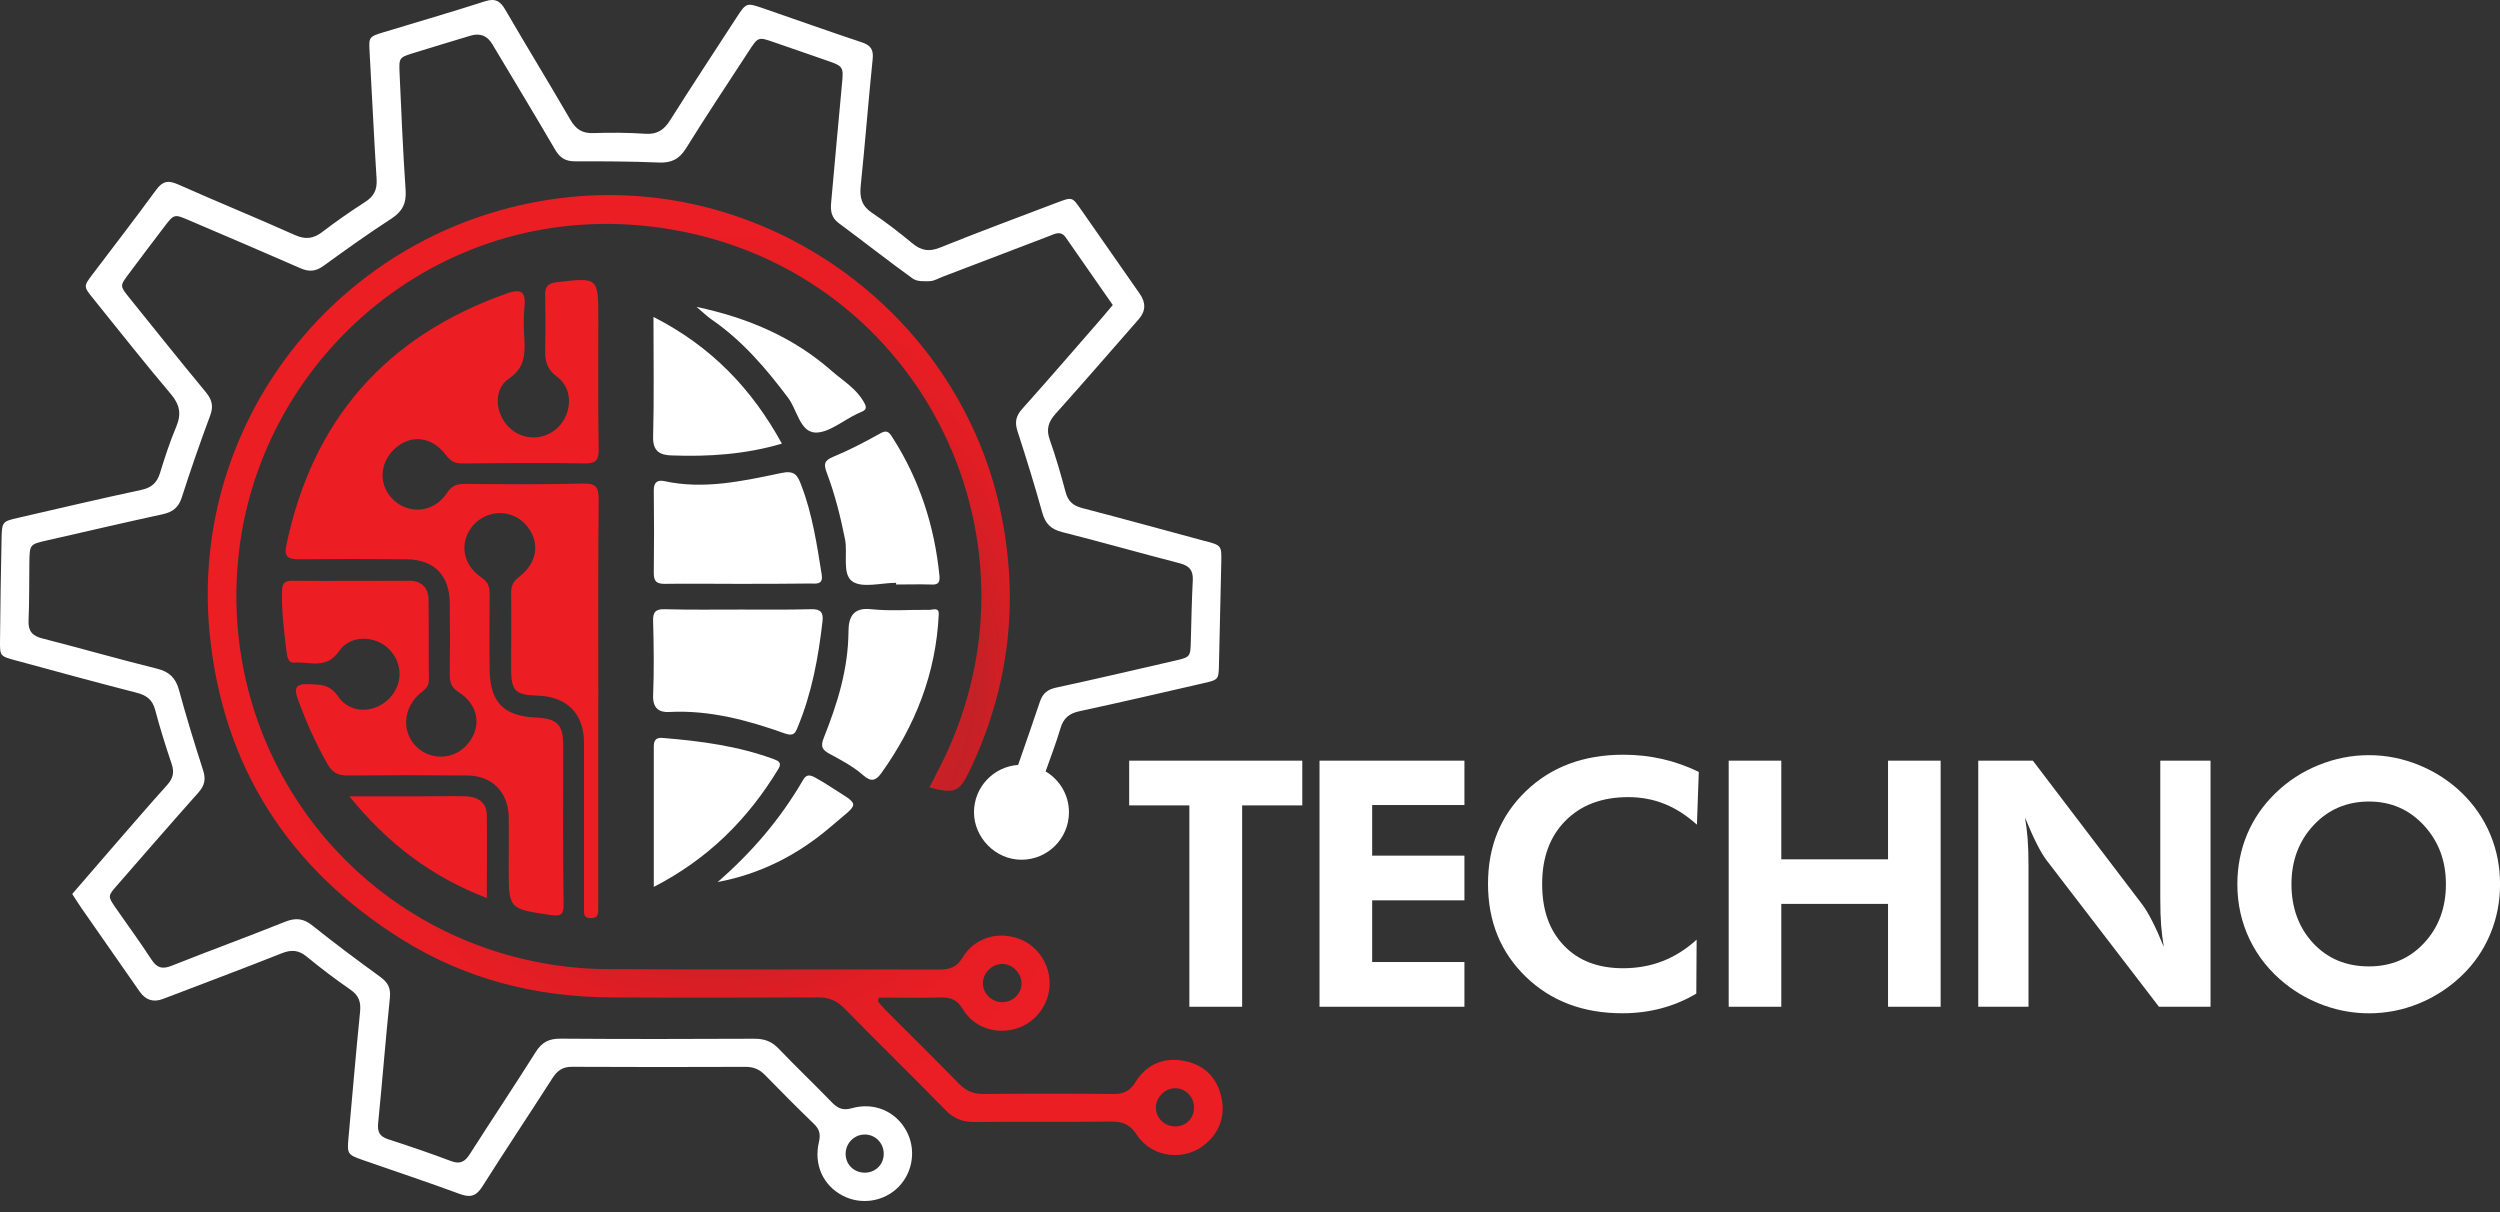
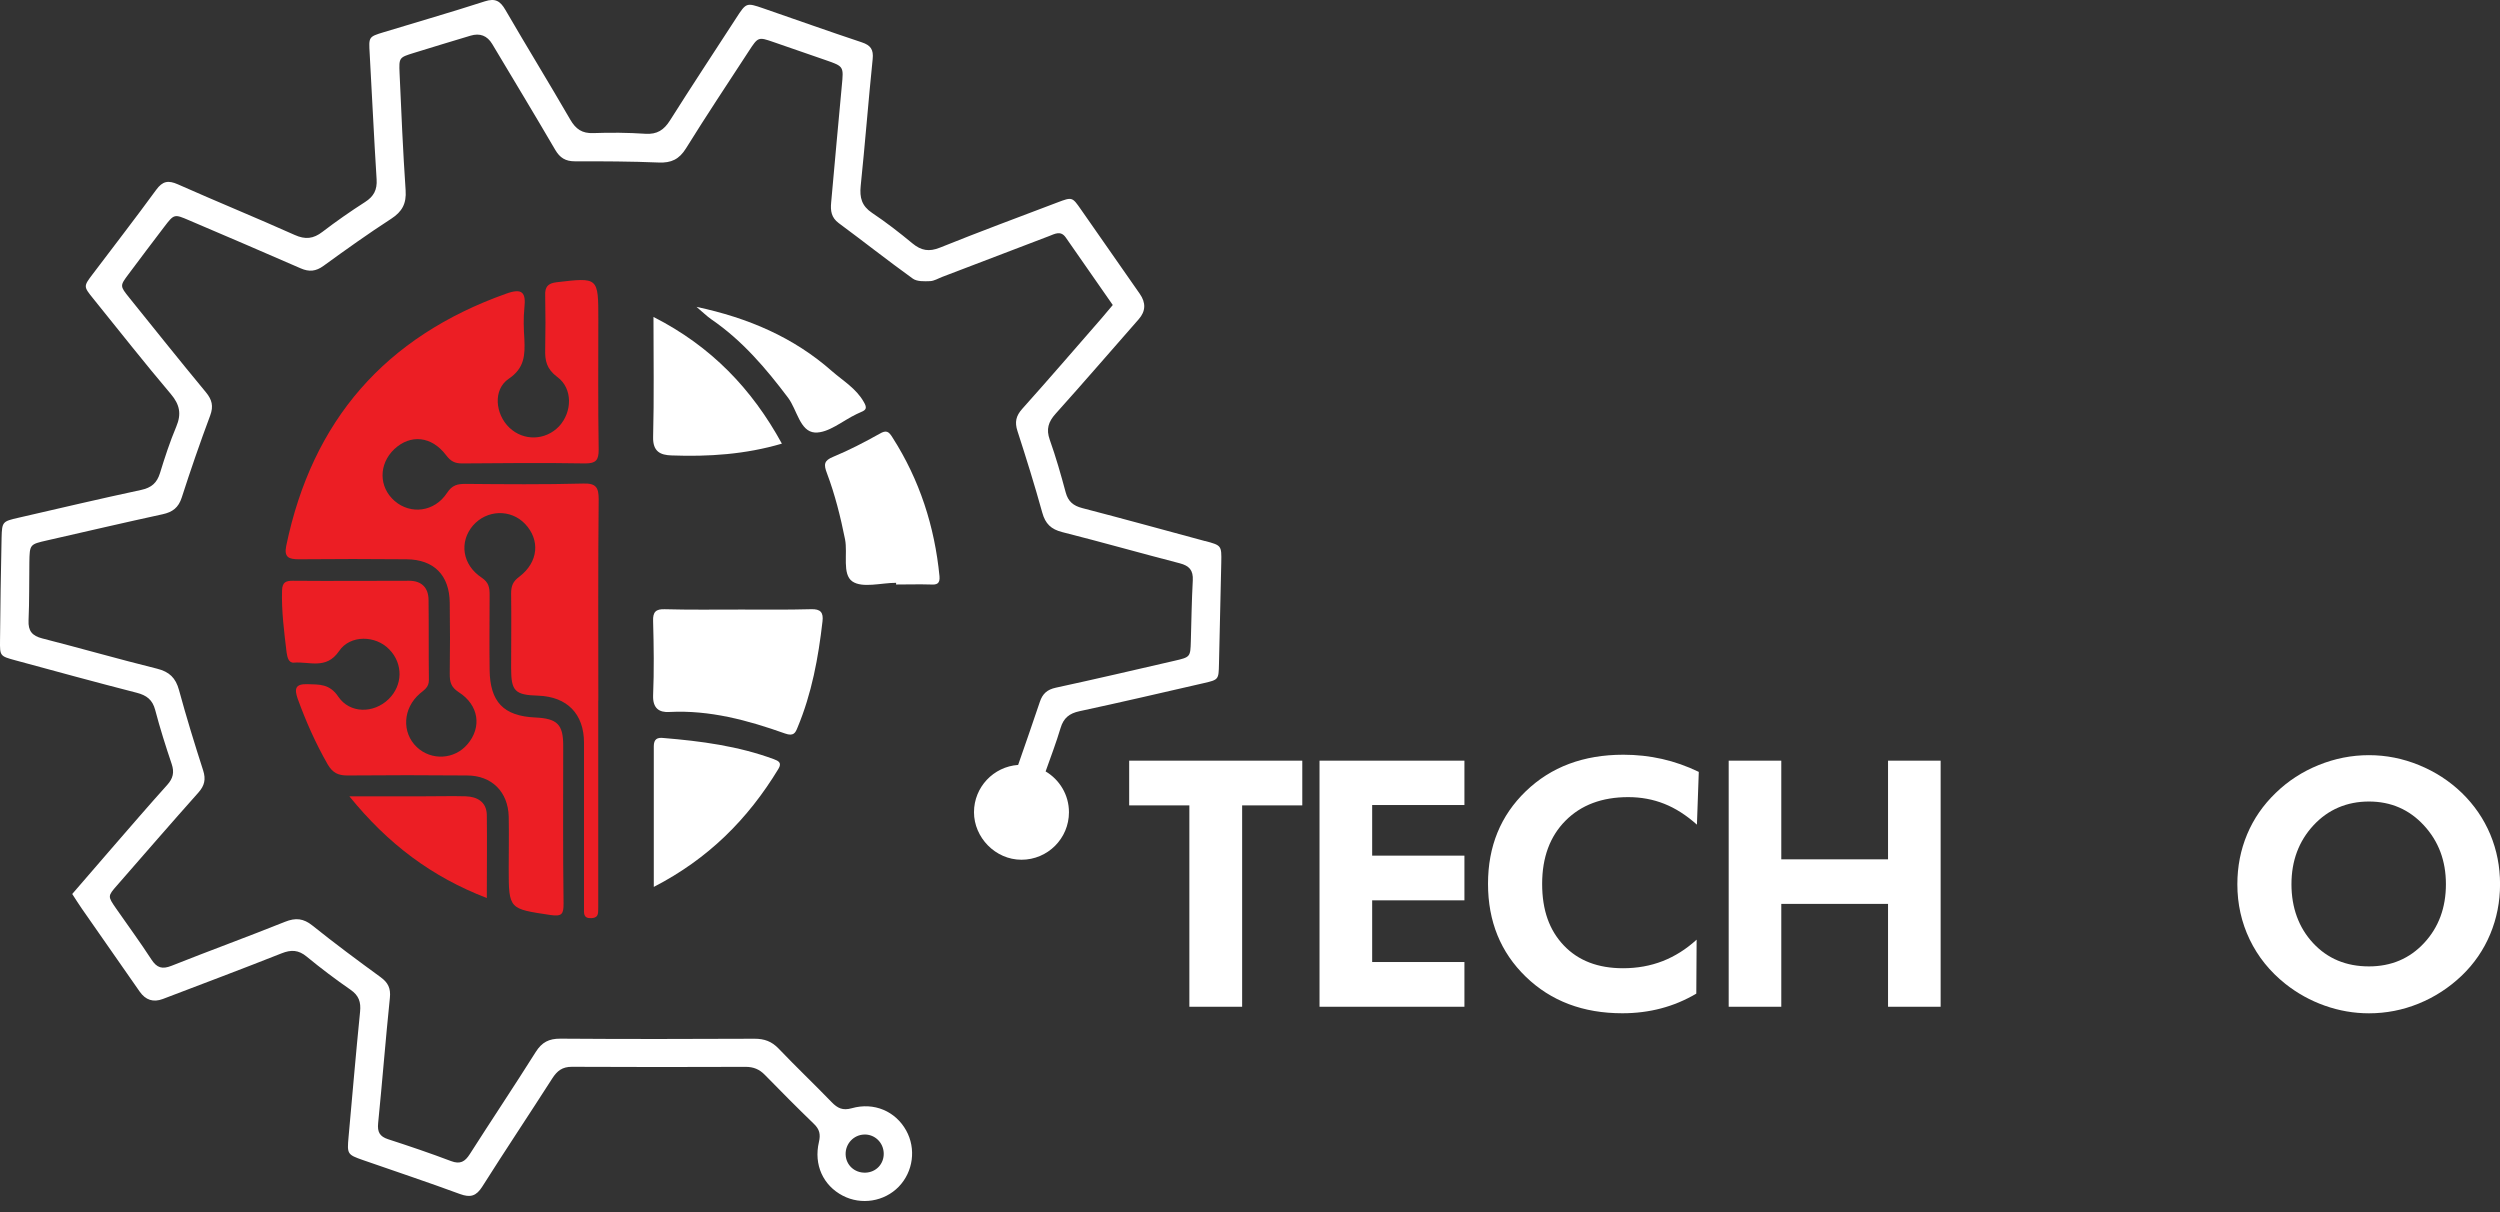
<svg xmlns="http://www.w3.org/2000/svg" width="200" height="97" viewBox="0 0 200 97" fill="none">
  <rect x="0" y="0" width="200" height="97" fill="#333333" stroke="none" />
-   <path d="M70.238 80.111C70.437 80.338 70.623 80.579 70.836 80.794C72.798 82.762 74.779 84.713 76.721 86.699C77.273 87.262 77.858 87.524 78.657 87.518C82.132 87.485 85.607 87.481 89.079 87.518C89.905 87.527 90.398 87.279 90.849 86.552C91.665 85.232 92.951 84.61 94.507 84.833C96.091 85.063 97.223 85.968 97.65 87.54C98.055 89.029 97.709 90.375 96.533 91.439C94.884 92.935 92.184 92.679 90.947 90.785C90.395 89.94 89.8 89.718 88.869 89.727C85.241 89.769 81.611 89.718 77.983 89.762C77.023 89.773 76.314 89.499 75.635 88.803C72.966 86.068 70.225 83.404 67.553 80.671C66.932 80.036 66.286 79.784 65.414 79.789C59.894 79.813 54.374 79.821 48.852 79.791C42.897 79.758 37.287 78.344 32.213 75.19C23.144 69.552 17.85 61.396 16.781 50.763C15.014 33.192 27.904 17.602 45.502 15.774C61.729 14.085 76.949 25.296 80.128 41.298C81.545 48.427 80.66 55.272 77.492 61.816C76.748 63.356 76.288 63.526 74.352 62.988C74.552 62.6 74.735 62.23 74.928 61.867C84.538 43.811 73.914 21.821 53.744 18.364C36.216 15.36 21.408 27.786 19.209 43.432C16.974 59.34 27.471 74.034 43.223 77.012C44.959 77.341 46.748 77.518 48.515 77.527C57.394 77.577 66.273 77.542 75.151 77.564C76.001 77.566 76.548 77.365 77.023 76.581C77.943 75.066 79.717 74.512 81.37 75.048C82.903 75.545 83.965 77.017 83.971 78.654C83.975 80.334 82.868 81.825 81.267 82.296C79.642 82.773 77.91 82.208 77.026 80.728C76.57 79.968 76.043 79.778 75.241 79.797C73.595 79.839 71.944 79.811 70.297 79.811C70.277 79.909 70.258 80.01 70.238 80.108V80.111ZM81.72 78.705C81.751 77.899 81.044 77.148 80.227 77.115C79.419 77.082 78.661 77.79 78.633 78.604C78.604 79.432 79.285 80.148 80.128 80.172C80.991 80.196 81.69 79.552 81.722 78.705H81.72ZM95.523 88.573C95.508 87.711 94.799 87.023 93.956 87.058C93.128 87.093 92.427 87.857 92.473 88.678C92.517 89.486 93.174 90.102 94.004 90.112C94.875 90.124 95.541 89.449 95.523 88.573Z" fill="url(#paint0_radial_10020_1396)" />
  <path d="M38.945 71.841C34.531 70.146 31.032 67.51 27.949 63.704H34.058C35.114 63.704 36.197 63.676 37.251 63.704C38.168 63.733 38.917 64.148 38.945 65.175C38.974 67.341 38.945 69.48 38.945 71.841Z" fill="#EC1E24" />
  <path d="M47.859 56.041V72.563C47.831 72.953 47.971 73.424 47.303 73.452C46.638 73.481 46.721 73.036 46.721 72.62V59.43C46.721 57.098 45.361 55.736 43.055 55.653C41.194 55.598 40.89 55.292 40.89 53.459C40.89 51.46 40.918 49.487 40.89 47.488C40.89 46.877 41.028 46.516 41.556 46.128C43.084 44.961 43.222 43.185 42 41.907C40.861 40.713 38.946 40.768 37.835 42.045C36.725 43.35 36.975 45.182 38.529 46.209C39.112 46.599 39.169 47.015 39.169 47.597C39.169 49.596 39.14 51.569 39.169 53.568C39.197 56.15 40.279 57.288 42.834 57.4C44.584 57.483 45.057 57.956 45.057 59.649C45.057 63.87 45.028 68.064 45.085 72.283C45.085 73.115 44.973 73.338 44.03 73.2C40.726 72.701 40.697 72.756 40.697 69.48C40.697 68.092 40.726 66.704 40.697 65.316C40.642 63.345 39.337 62.038 37.365 62.038C34.172 62.009 30.977 62.009 27.785 62.038C27.036 62.038 26.618 61.817 26.23 61.177C25.258 59.483 24.481 57.733 23.815 55.9C23.537 55.095 23.62 54.707 24.593 54.733C25.565 54.762 26.371 54.705 27.065 55.734C27.982 57.094 29.898 57.094 31.091 55.929C32.23 54.819 32.258 53.096 31.146 51.957C30.062 50.818 28.008 50.764 27.119 52.095C26.093 53.595 24.731 52.901 23.509 53.012C23.064 53.041 22.981 52.539 22.926 52.18C22.732 50.542 22.51 48.876 22.565 47.21C22.594 46.571 22.872 46.461 23.426 46.461C26.535 46.489 29.618 46.461 32.729 46.461C33.73 46.461 34.284 47.017 34.284 48.016C34.312 50.155 34.284 52.263 34.312 54.403C34.312 54.985 33.951 55.18 33.59 55.486C32.23 56.654 32.118 58.596 33.34 59.763C34.507 60.873 36.366 60.763 37.395 59.542C38.562 58.182 38.313 56.404 36.701 55.377C36.062 54.961 35.979 54.545 35.979 53.906C36.007 52.018 36.007 50.102 35.979 48.213C35.95 46.019 34.728 44.768 32.534 44.742C29.675 44.714 26.787 44.714 23.927 44.742C23.121 44.742 22.705 44.604 22.9 43.658C24.982 33.634 30.813 26.941 40.478 23.499C41.783 23.026 42.09 23.387 41.95 24.637C41.866 25.469 41.895 26.304 41.95 27.136C42.004 28.386 41.978 29.441 40.699 30.302C39.421 31.162 39.615 33.135 40.754 34.217C41.893 35.301 43.642 35.244 44.726 34.105C45.781 32.967 45.836 31.079 44.588 30.162C43.728 29.522 43.587 28.857 43.616 27.939C43.644 26.496 43.644 25.08 43.616 23.634C43.587 22.969 43.811 22.662 44.533 22.579C47.866 22.189 47.866 22.163 47.866 25.55C47.866 28.938 47.837 32.493 47.894 35.964C47.894 36.796 47.7 37.074 46.81 37.074C43.533 37.019 40.229 37.046 36.953 37.074C36.397 37.074 36.064 36.908 35.703 36.435C34.536 34.88 32.843 34.714 31.538 35.936C30.288 37.129 30.288 38.962 31.567 40.074C32.843 41.184 34.759 40.963 35.76 39.435C36.176 38.795 36.62 38.712 37.231 38.712C40.369 38.74 43.535 38.767 46.673 38.684C47.673 38.655 47.894 38.99 47.894 39.934C47.84 45.32 47.866 50.68 47.866 56.041H47.859Z" fill="#EC1E24" />
  <path d="M59.051 48.764C60.996 48.764 62.94 48.792 64.882 48.736C65.659 48.707 65.883 49.014 65.8 49.708C65.467 52.624 64.939 55.484 63.801 58.206C63.634 58.622 63.494 58.928 62.8 58.679C59.829 57.623 56.774 56.791 53.553 56.958C52.721 57.012 52.22 56.651 52.248 55.653C52.331 53.653 52.303 51.681 52.248 49.681C52.22 48.959 52.469 48.709 53.192 48.738C55.163 48.792 57.107 48.766 59.051 48.766V48.764Z" fill="white" />
-   <path d="M58.996 46.708C57.052 46.708 55.108 46.68 53.192 46.708C52.552 46.708 52.303 46.542 52.303 45.847C52.331 43.625 52.331 41.433 52.303 39.211C52.303 38.572 52.609 38.379 53.135 38.488C56.301 39.182 59.41 38.488 62.465 37.849C63.575 37.599 63.798 38.015 64.103 38.821C64.991 41.127 65.353 43.57 65.74 45.986C65.852 46.708 65.407 46.708 64.908 46.68C62.964 46.708 60.965 46.708 58.994 46.708H58.996Z" fill="white" />
-   <path d="M75.101 49.125C74.88 53.901 73.213 58.068 70.492 61.871C70.076 62.427 69.714 62.594 69.075 62.037C68.298 61.343 67.354 60.844 66.436 60.343C65.797 60.01 65.605 59.76 65.909 59.009C66.993 56.288 67.853 53.54 67.879 50.54C67.879 49.456 68.186 48.569 69.684 48.736C71.238 48.902 72.821 48.764 74.376 48.79C74.683 48.762 75.125 48.596 75.099 49.123L75.101 49.125Z" fill="white" />
  <path d="M71.686 46.625C70.493 46.625 68.993 47.069 68.187 46.513C67.355 45.931 67.826 44.291 67.605 43.152C67.243 41.348 66.799 39.57 66.162 37.875C65.884 37.153 65.912 36.848 66.661 36.542C67.938 36.014 69.159 35.375 70.355 34.709C70.911 34.376 71.104 34.514 71.41 35.016C73.576 38.403 74.771 42.125 75.159 46.095C75.214 46.706 74.938 46.789 74.465 46.761C73.547 46.732 72.604 46.761 71.688 46.761V46.623L71.686 46.625Z" fill="white" />
  <path d="M52.303 70.951V59.706C52.303 59.123 52.581 58.983 53.08 59.04C56.08 59.289 59.051 59.679 61.911 60.735C62.272 60.873 62.576 61.013 62.272 61.512C59.828 65.539 56.662 68.705 52.303 70.953V70.951Z" fill="white" />
  <path d="M62.551 35.491C59.635 36.351 56.692 36.546 53.72 36.434C52.831 36.406 52.221 36.128 52.249 34.963C52.332 31.825 52.278 28.716 52.278 25.355C56.915 27.715 60.164 31.131 62.551 35.491Z" fill="white" />
  <path d="M55.719 24.549C59.883 25.438 63.494 26.993 66.549 29.686C67.438 30.463 68.493 31.074 69.104 32.158C69.382 32.631 69.299 32.797 68.883 32.964C68.745 33.019 68.633 33.076 68.521 33.13C67.411 33.658 66.273 34.659 65.189 34.602C63.995 34.519 63.772 32.797 63.05 31.825C61.272 29.465 59.384 27.242 56.912 25.55C56.551 25.3 56.218 24.968 55.719 24.549Z" fill="white" />
-   <path d="M57.414 70.561C60.164 68.173 62.439 65.508 64.246 62.397C64.495 61.952 64.773 61.98 65.163 62.175C65.496 62.37 65.802 62.537 66.107 62.731C68.966 64.593 68.883 64.037 66.385 66.202C63.803 68.396 60.832 69.922 57.416 70.561H57.414Z" fill="white" />
  <path d="M99.371 64.431V80.54H95.149V64.431H90.334V60.853H104.183V64.431H99.368H99.371Z" fill="white" />
  <path d="M105.562 80.54V60.853H117.154V64.402H109.773V68.451H117.154V72.027H109.773V76.962H117.154V80.54H105.562Z" fill="white" />
  <path d="M135.759 65.977C134.907 65.215 134.033 64.656 133.135 64.302C132.24 63.947 131.281 63.77 130.258 63.77C128.161 63.77 126.488 64.398 125.242 65.653C123.996 66.907 123.372 68.593 123.372 70.709C123.372 72.824 123.95 74.422 125.106 75.637C126.262 76.853 127.841 77.459 129.84 77.459C130.979 77.459 132.036 77.269 133.013 76.888C133.989 76.507 134.896 75.935 135.73 75.173L135.704 79.489C134.808 80.019 133.869 80.413 132.886 80.671C131.905 80.932 130.871 81.061 129.785 81.061C126.648 81.061 124.073 80.087 122.06 78.136C120.048 76.185 119.041 73.71 119.041 70.706C119.041 67.702 120.05 65.243 122.067 63.297C124.084 61.352 126.683 60.378 129.866 60.378C130.933 60.378 131.964 60.49 132.958 60.715C133.952 60.938 134.935 61.284 135.903 61.751L135.754 65.972L135.759 65.977Z" fill="white" />
  <path d="M138.295 80.54V60.853H142.503V68.747H151.043V60.853H155.251V80.54H151.043V72.311H142.503V80.54H138.295Z" fill="white" />
-   <path d="M158.26 80.54V60.853H162.63L171.343 72.309C171.594 72.631 171.87 73.086 172.17 73.673C172.47 74.26 172.781 74.952 173.105 75.751C173.007 75.169 172.934 74.591 172.891 74.017C172.845 73.443 172.823 72.725 172.823 71.865V60.851H176.843V80.538H172.715L163.76 68.865C163.508 68.543 163.235 68.088 162.939 67.501C162.643 66.914 162.328 66.213 161.997 65.397C162.096 65.961 162.168 66.533 162.212 67.111C162.256 67.689 162.28 68.418 162.28 69.296V80.538H158.26V80.54Z" fill="white" />
  <path d="M200.004 70.737C200.004 72.145 199.741 73.476 199.218 74.731C198.695 75.985 197.939 77.089 196.952 78.039C195.929 79.016 194.777 79.765 193.497 80.286C192.216 80.807 190.889 81.065 189.516 81.065C188.314 81.065 187.138 80.862 185.986 80.454C184.835 80.047 183.779 79.463 182.82 78.701C181.583 77.715 180.635 76.535 179.976 75.164C179.317 73.794 178.988 72.318 178.988 70.739C178.988 69.322 179.249 67.993 179.768 66.752C180.287 65.51 181.049 64.405 182.054 63.437C183.039 62.478 184.184 61.733 185.489 61.206C186.794 60.676 188.136 60.413 189.516 60.413C190.895 60.413 192.22 60.678 193.516 61.206C194.813 61.736 195.958 62.478 196.952 63.437C197.946 64.405 198.703 65.513 199.225 66.758C199.743 68.004 200.004 69.331 200.004 70.739V70.737ZM189.516 77.312C191.3 77.312 192.772 76.686 193.932 75.436C195.093 74.186 195.673 72.618 195.673 70.737C195.673 68.856 195.086 67.304 193.913 66.031C192.739 64.759 191.272 64.122 189.516 64.122C187.76 64.122 186.253 64.757 185.078 66.025C183.904 67.293 183.317 68.865 183.317 70.737C183.317 72.609 183.895 74.21 185.051 75.451C186.207 76.693 187.696 77.312 189.516 77.312Z" fill="white" />
  <path d="M96.412 43.288C93.134 42.401 89.861 41.501 86.574 40.645C85.861 40.459 85.449 40.117 85.254 39.388C84.875 37.972 84.47 36.559 83.98 35.18C83.68 34.335 83.868 33.746 84.448 33.1C86.691 30.602 88.884 28.059 91.1 25.535C91.658 24.9 91.685 24.222 91.181 23.503C89.611 21.256 88.044 19.01 86.478 16.761C85.78 15.758 85.777 15.747 84.604 16.192C81.466 17.385 78.317 18.552 75.204 19.807C74.326 20.162 73.697 20.05 72.997 19.472C71.957 18.611 70.886 17.779 69.765 17.03C68.937 16.476 68.76 15.811 68.856 14.869C69.207 11.493 69.467 8.106 69.813 4.729C69.892 3.965 69.658 3.623 68.942 3.385C66.305 2.511 63.689 1.572 61.061 0.667C59.699 0.199 59.697 0.208 58.883 1.464C57.118 4.184 55.333 6.89 53.601 9.632C53.117 10.4 52.568 10.764 51.628 10.702C50.245 10.61 48.85 10.597 47.462 10.648C46.568 10.681 46.062 10.33 45.622 9.57C43.921 6.63 42.141 3.737 40.437 0.799C40.021 0.081 39.629 -0.165 38.782 0.109C36.102 0.976 33.394 1.754 30.7 2.575C29.476 2.947 29.498 2.956 29.575 4.293C29.765 7.646 29.916 11 30.129 14.35C30.181 15.184 29.905 15.714 29.207 16.161C28.038 16.91 26.895 17.707 25.793 18.55C25.069 19.106 24.431 19.18 23.578 18.797C20.479 17.409 17.333 16.126 14.23 14.747C13.455 14.403 13.004 14.488 12.494 15.187C10.834 17.462 9.106 19.691 7.41 21.937C6.674 22.912 6.674 22.916 7.458 23.888C9.518 26.441 11.548 29.021 13.667 31.523C14.388 32.375 14.526 33.124 14.101 34.133C13.593 35.34 13.184 36.592 12.8 37.845C12.557 38.637 12.113 39.018 11.287 39.196C8.005 39.898 4.738 40.669 1.467 41.422C0.204 41.714 0.16 41.731 0.127 43.027C0.061 45.767 0.033 48.508 0.002 51.247C-0.011 52.473 -7.9037e-05 52.491 1.206 52.819C4.445 53.7 7.683 54.586 10.935 55.42C11.73 55.624 12.203 55.981 12.417 56.804C12.8 58.258 13.254 59.695 13.735 61.12C13.959 61.786 13.845 62.274 13.376 62.795C11.879 64.459 10.42 66.156 8.951 67.847C7.893 69.062 6.845 70.284 5.778 71.519C6.076 71.976 6.297 72.333 6.538 72.679C8.082 74.897 9.628 77.113 11.173 79.327C11.649 80.008 12.266 80.206 13.024 79.92C16.196 78.709 19.376 77.516 22.531 76.266C23.299 75.961 23.882 75.99 24.534 76.528C25.666 77.461 26.84 78.346 28.044 79.18C28.708 79.64 28.885 80.161 28.806 80.942C28.469 84.282 28.189 87.627 27.884 90.969C27.762 92.324 27.784 92.368 29.043 92.808C31.631 93.71 34.23 94.575 36.8 95.523C37.635 95.83 38.103 95.687 38.585 94.925C40.42 92.022 42.329 89.167 44.182 86.274C44.569 85.67 44.987 85.339 45.754 85.344C50.387 85.372 55.018 85.363 59.651 85.348C60.275 85.348 60.755 85.543 61.188 85.99C62.482 87.316 63.789 88.63 65.121 89.918C65.565 90.347 65.655 90.752 65.515 91.356C65.086 93.18 65.854 94.84 67.42 95.654C68.9 96.427 70.746 96.129 71.9 94.936C73.06 93.734 73.303 91.895 72.493 90.437C71.641 88.904 69.929 88.153 68.14 88.659C67.418 88.862 67.004 88.659 66.531 88.17C65.136 86.727 63.68 85.344 62.294 83.892C61.74 83.312 61.147 83.095 60.354 83.099C55.182 83.123 50.008 83.132 44.836 83.093C43.919 83.086 43.352 83.377 42.861 84.155C41.134 86.898 39.33 89.594 37.587 92.326C37.197 92.939 36.814 93.163 36.08 92.885C34.42 92.256 32.739 91.687 31.051 91.139C30.37 90.918 30.181 90.555 30.251 89.852C30.586 86.513 30.845 83.165 31.191 79.826C31.27 79.064 31.046 78.611 30.451 78.175C28.611 76.833 26.779 75.477 25.005 74.052C24.274 73.463 23.652 73.404 22.798 73.745C19.79 74.952 16.742 76.062 13.731 77.26C12.98 77.56 12.553 77.437 12.111 76.756C11.209 75.363 10.221 74.028 9.277 72.664C8.607 71.694 8.612 71.689 9.38 70.811C11.539 68.341 13.685 65.858 15.868 63.41C16.365 62.852 16.481 62.346 16.251 61.632C15.566 59.502 14.907 57.363 14.32 55.204C14.055 54.232 13.549 53.739 12.562 53.494C9.492 52.732 6.45 51.858 3.385 51.074C2.568 50.866 2.244 50.476 2.284 49.625C2.354 48.083 2.325 46.537 2.349 44.994C2.373 43.548 2.38 43.548 3.753 43.235C6.838 42.533 9.919 41.812 13.011 41.14C13.807 40.967 14.28 40.61 14.539 39.804C15.248 37.602 16.004 35.412 16.814 33.244C17.096 32.487 16.96 31.97 16.463 31.37C14.396 28.872 12.371 26.34 10.339 23.814C9.586 22.877 9.588 22.863 10.278 21.939C11.224 20.672 12.176 19.408 13.137 18.149C13.928 17.116 13.937 17.113 15.126 17.624C18.106 18.898 21.09 20.168 24.059 21.469C24.736 21.764 25.27 21.712 25.877 21.272C27.657 19.98 29.448 18.699 31.294 17.503C32.176 16.932 32.522 16.284 32.45 15.226C32.237 12.108 32.106 8.984 31.966 5.861C31.911 4.604 31.937 4.598 33.098 4.237C34.609 3.768 36.124 3.31 37.639 2.855C38.395 2.627 38.975 2.85 39.38 3.525C41.061 6.341 42.761 9.148 44.414 11.981C44.79 12.627 45.241 12.905 45.988 12.905C48.226 12.901 50.468 12.909 52.703 13.002C53.704 13.043 54.335 12.743 54.878 11.872C56.505 9.248 58.219 6.678 59.903 4.092C60.654 2.94 60.658 2.942 61.911 3.376C63.297 3.856 64.683 4.333 66.069 4.815C67.518 5.318 67.492 5.316 67.343 6.882C67.043 9.993 66.778 13.107 66.491 16.218C66.432 16.864 66.505 17.409 67.096 17.847C69.082 19.314 71.022 20.849 73.025 22.29C73.365 22.533 73.943 22.509 74.405 22.491C74.735 22.478 75.057 22.274 75.383 22.15C78.232 21.061 81.079 19.971 83.927 18.887C84.383 18.714 84.858 18.416 85.265 19.005C86.493 20.779 87.731 22.546 89.022 24.401C88.652 24.838 88.385 25.165 88.109 25.482C86.003 27.897 83.914 30.326 81.777 32.71C81.273 33.273 81.168 33.774 81.396 34.479C82.097 36.645 82.775 38.819 83.382 41.011C83.627 41.9 84.083 42.342 84.978 42.568C88.12 43.362 91.236 44.251 94.376 45.062C95.147 45.261 95.466 45.624 95.423 46.43C95.335 48.048 95.313 49.671 95.267 51.291C95.23 52.556 95.234 52.57 93.945 52.865C90.787 53.594 87.632 54.33 84.464 55.016C83.769 55.166 83.404 55.499 83.185 56.156C82.624 57.842 82.031 59.515 81.451 61.194C79.478 61.333 77.919 62.972 77.919 64.98C77.919 66.988 79.62 68.779 81.718 68.779C83.816 68.779 85.517 67.078 85.517 64.98C85.517 63.588 84.766 62.375 83.649 61.713C84.059 60.559 84.494 59.414 84.845 58.243C85.083 57.444 85.541 57.072 86.36 56.896C89.679 56.185 92.986 55.41 96.294 54.652C97.494 54.376 97.49 54.367 97.518 53.117C97.579 50.415 97.647 47.715 97.702 45.013C97.73 43.636 97.722 43.634 96.408 43.279L96.412 43.288ZM69.13 90.761C69.975 90.734 70.667 91.391 70.698 92.25C70.726 93.112 70.087 93.791 69.224 93.813C68.355 93.835 67.669 93.195 67.65 92.344C67.63 91.499 68.293 90.789 69.132 90.763L69.13 90.761Z" fill="url(#paint1_linear_10020_1396)" />
  <path d="M81.721 66.686C82.552 66.686 83.225 66.013 83.225 65.182C83.225 64.351 82.552 63.678 81.721 63.678C80.89 63.678 80.217 64.351 80.217 65.182C80.217 66.013 80.89 66.686 81.721 66.686Z" fill="white" />
  <defs>
    <radialGradient id="paint0_radial_10020_1396" cx="0" cy="0" r="1" gradientUnits="userSpaceOnUse" gradientTransform="translate(57.217 54.011) scale(39.514 39.514)">
      <stop stop-color="#EC1E24" />
      <stop offset="0.16" stop-color="#E51E24" />
      <stop offset="0.37" stop-color="#D51F25" />
      <stop offset="0.53" stop-color="#C42126" />
      <stop offset="0.59" stop-color="#D21F25" />
      <stop offset="0.68" stop-color="#E01E24" />
      <stop offset="0.79" stop-color="#E81E24" />
      <stop offset="0.99" stop-color="#EB1E24" />
    </radialGradient>
    <linearGradient id="paint1_linear_10020_1396" x1="0.409" y1="48.044" x2="97.308" y2="48.044" gradientUnits="userSpaceOnUse">
      <stop stop-color="white" />
    </linearGradient>
  </defs>
</svg>